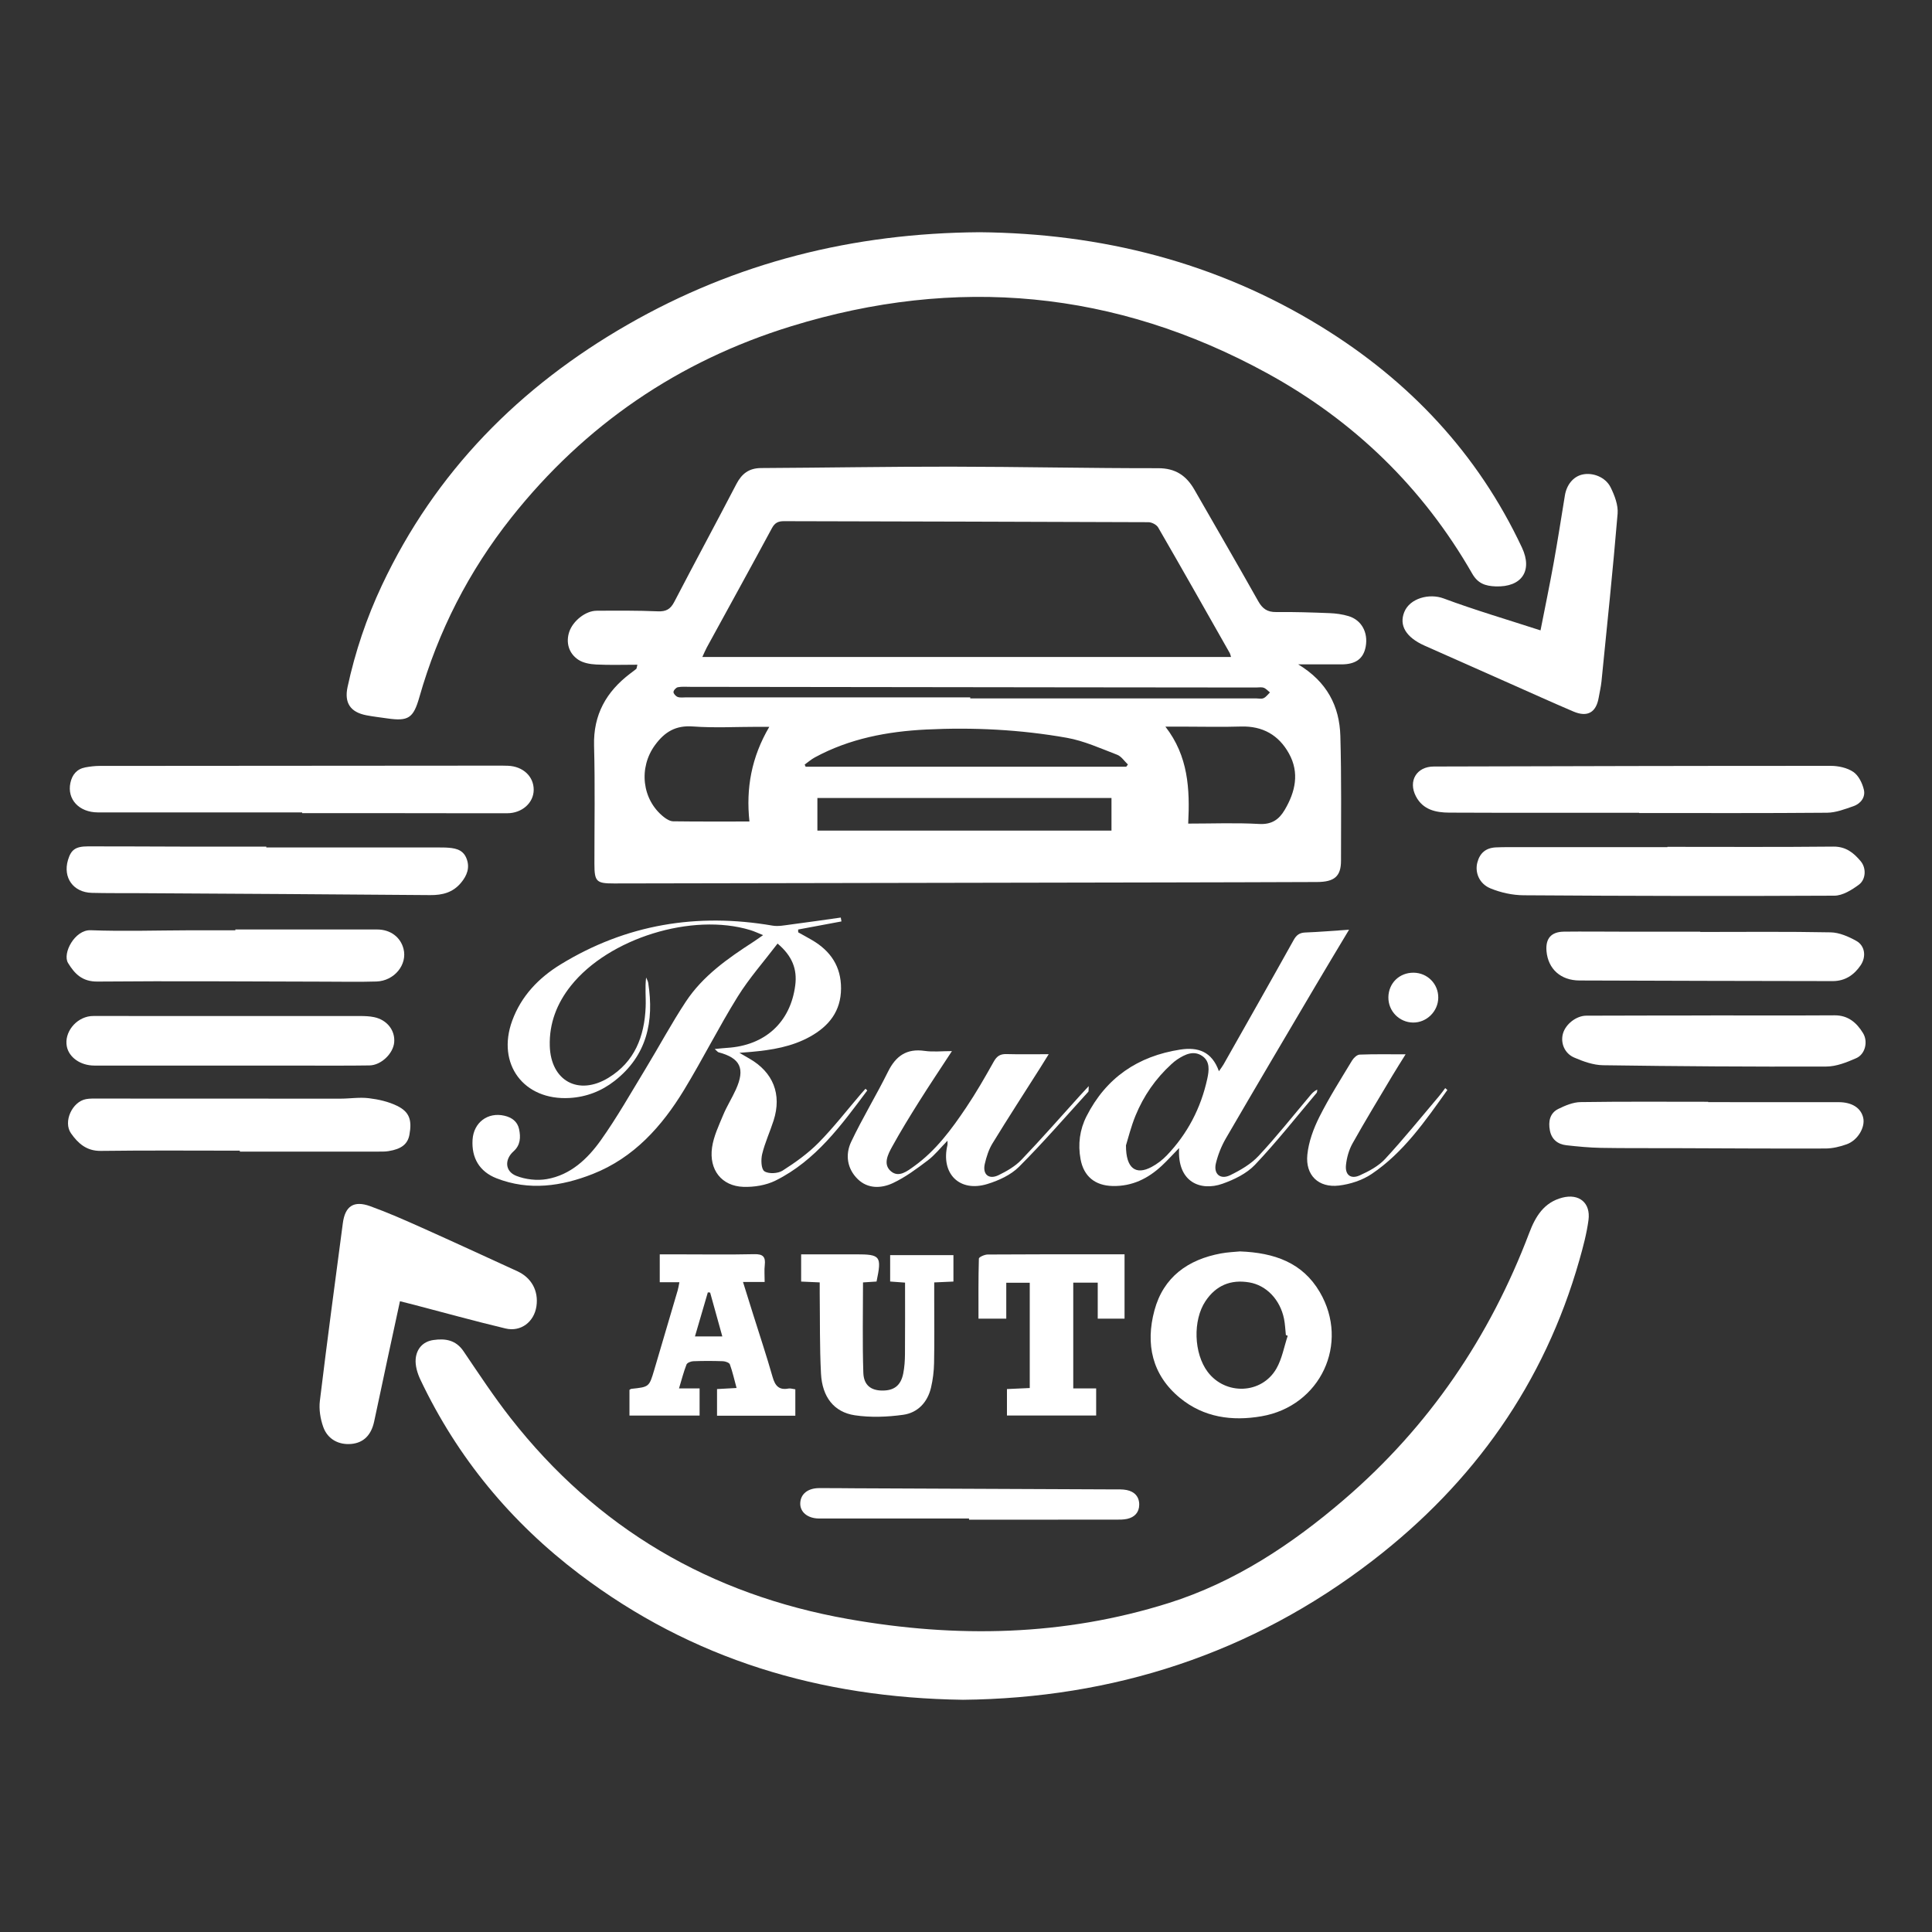
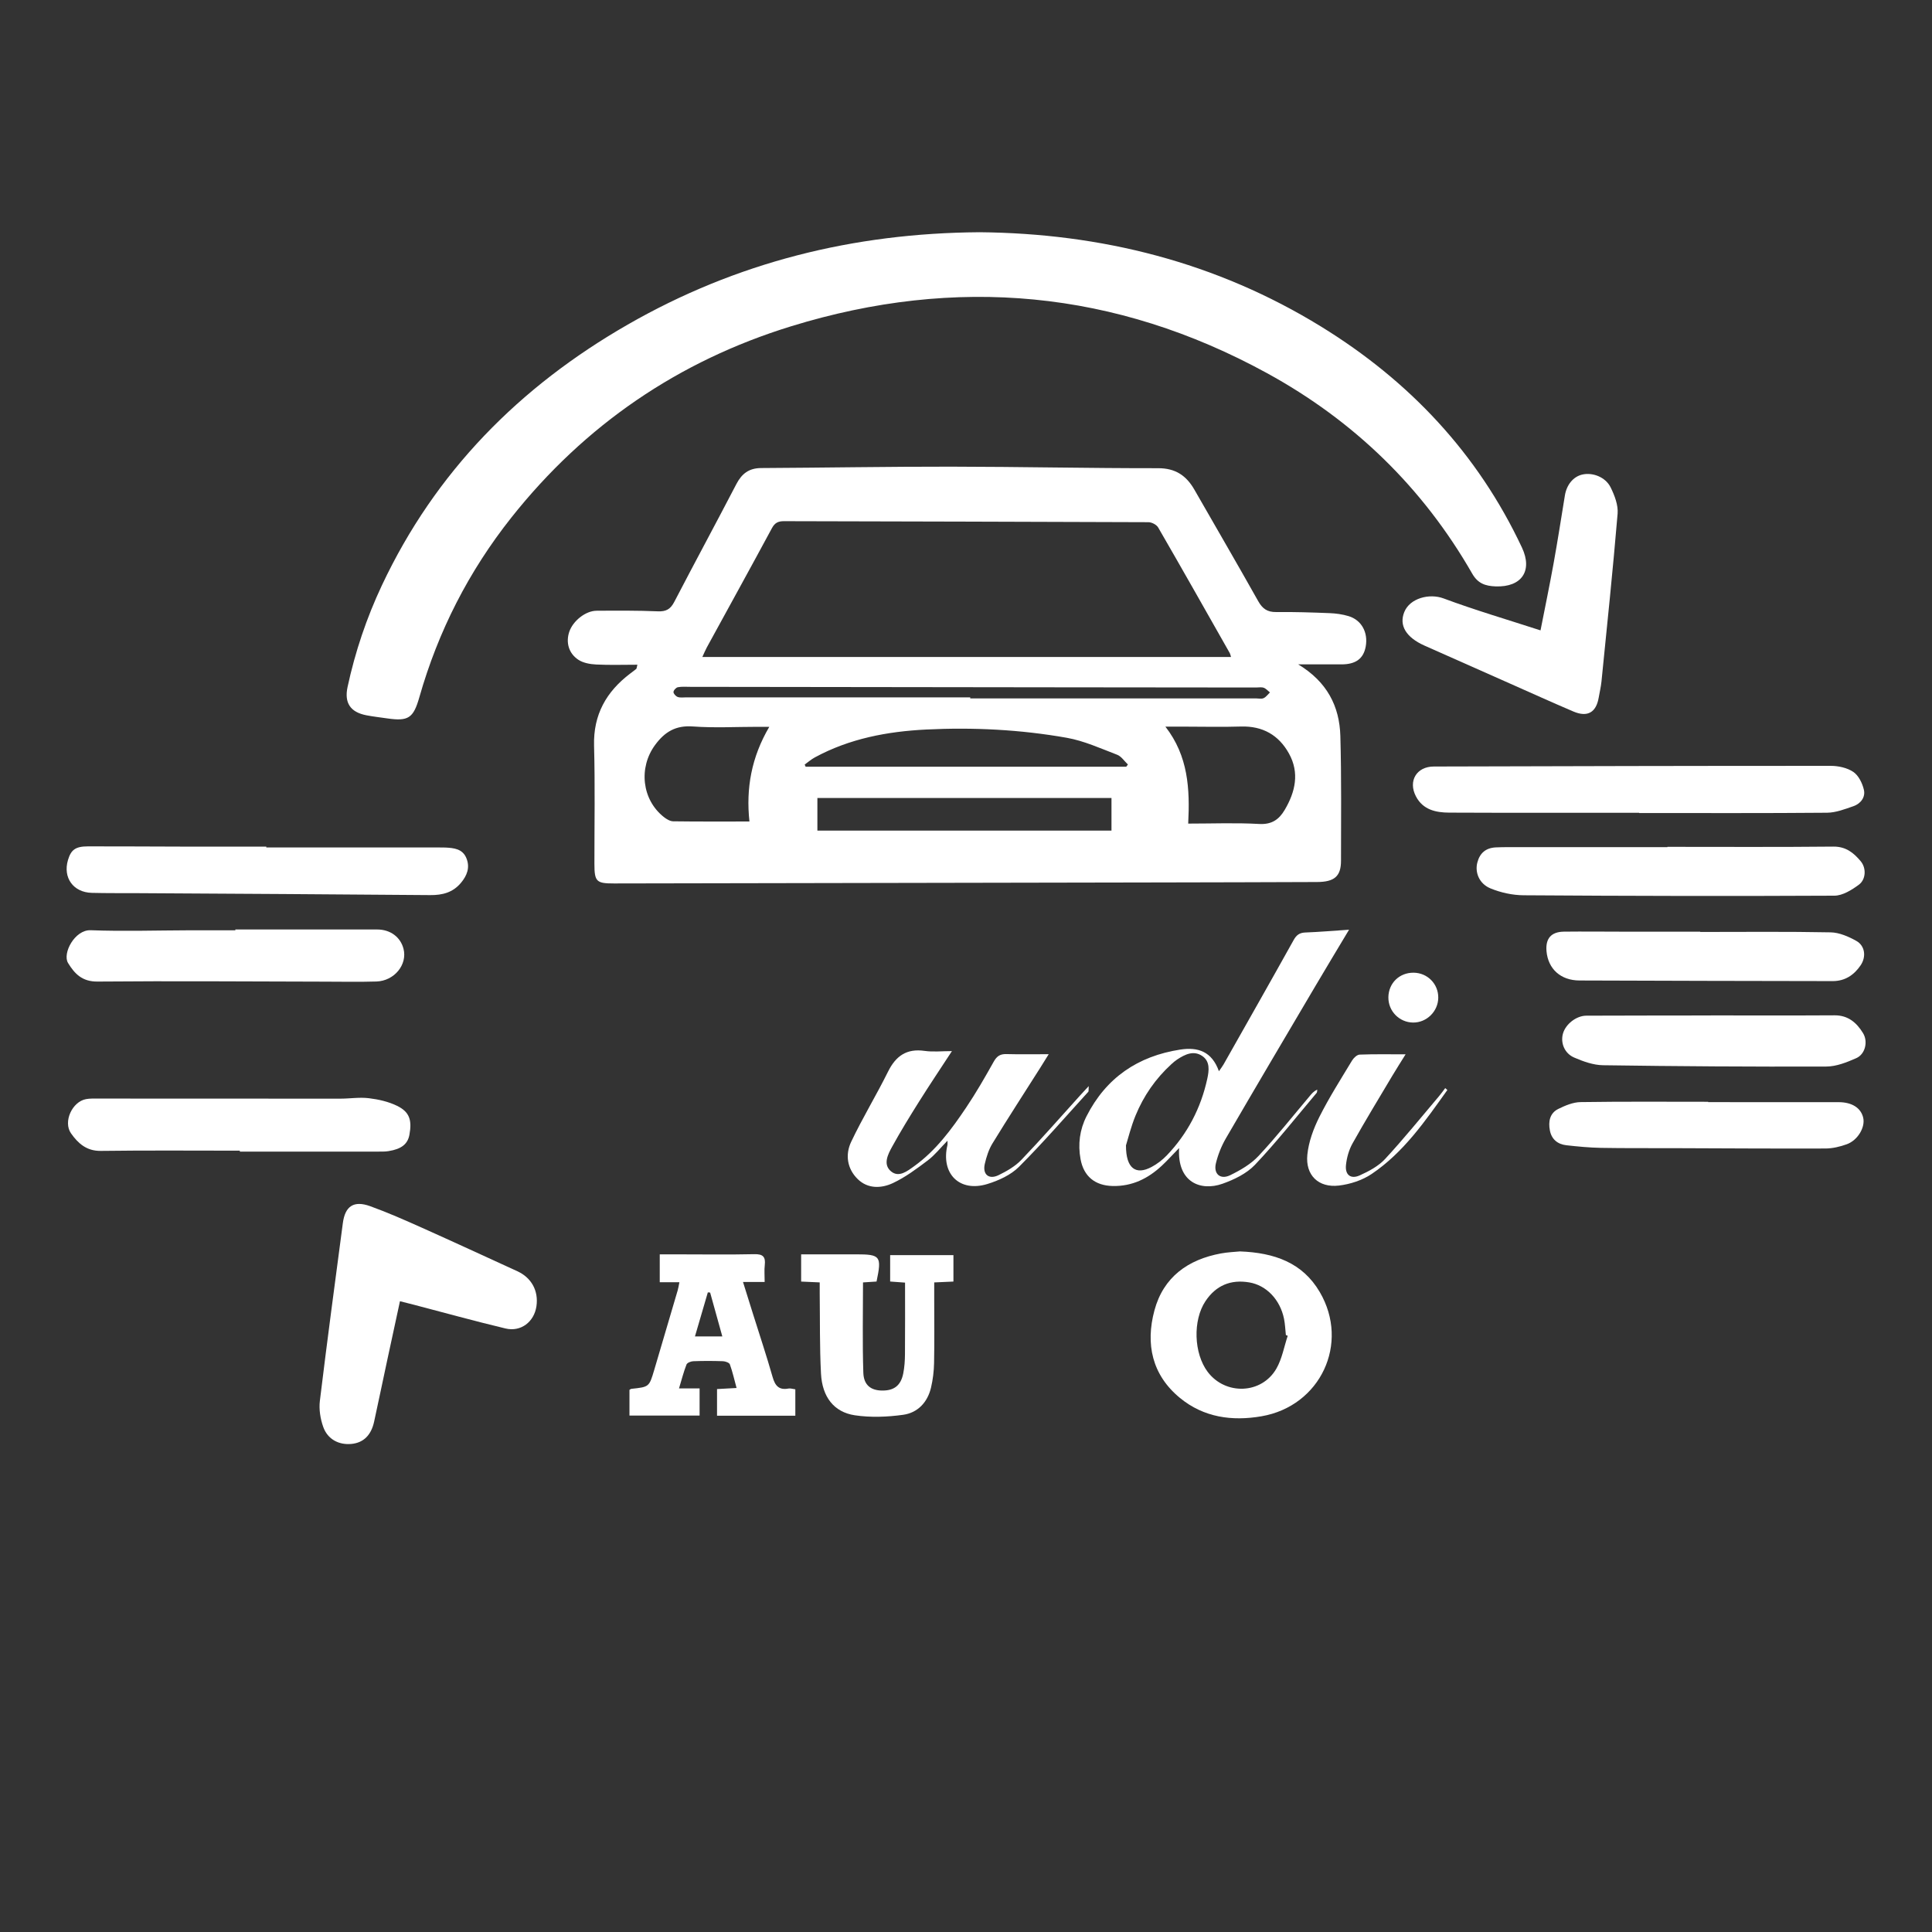
<svg xmlns="http://www.w3.org/2000/svg" id="Layer_1" viewBox="0 0 1920 1920">
  <rect x="0" y="0" width="1920" height="1920" fill="#333333" stroke="none" />
  <defs>
    <style>      .cls-1 {        fill: #fff;      }    </style>
  </defs>
  <path class="cls-1" d="M1290.13,660.24c28.72,17.32,41.07,41.62,41.9,71.21,1.16,41.28.67,82.6.65,123.91,0,15.45-6.47,21.11-23.83,21.18-51.47.22-102.95.32-154.42.42-181.43.35-362.86.67-544.29,1-17.57.03-19.41-1.84-19.42-19.65-.03-39.08.7-78.19-.35-117.24-.83-30.87,12.19-53.7,35.91-71.71,2.02-1.53,4.08-3.01,6.04-4.62.37-.3.33-1.1,1.11-4.15-14.04,0-27.52.47-40.93-.21-6.05-.3-12.89-1.5-17.77-4.73-9.73-6.44-12.5-17.4-9.01-27.76,3.64-10.8,16.16-20.88,27.08-20.94,20.33-.13,40.69-.28,60.99.58,8.2.35,12.54-2.17,16.28-9.37,20.35-39.15,41.36-77.95,61.71-117.09,5.4-10.38,12.59-15.87,24.6-15.93,62.9-.32,125.79-1.45,188.68-1.38,68.62.08,137.24,1.61,205.86,1.53,17.33-.02,28.07,7.41,36.08,21.4,21.15,36.9,42.56,73.66,63.39,110.74,4.22,7.51,9.04,10.92,17.78,10.82,17.78-.2,35.58.38,53.36,1.09,6.27.25,12.7,1.16,18.69,2.97,12.89,3.91,19.52,16.24,17.01,30.17-2.18,12.08-9.88,17.76-24.1,17.77-13.5,0-26.99,0-43,0ZM1223.38,652.92c-.64-2.07-.77-3.06-1.22-3.85-23.64-41.68-47.2-83.4-71.19-124.88-1.6-2.77-6.39-5.23-9.71-5.24-120.7-.5-241.4-.68-362.09-1.01-5.61-.02-9.1,1.48-12,6.88-21.37,39.67-43.16,79.12-64.77,118.65-1.43,2.61-2.54,5.4-4.42,9.45h525.41ZM812.31,825.43h292.27v-32.39h-292.27v32.39ZM1180.82,818.48c24.27,0,47.45-.94,70.5.37,12.53.71,19.75-4.42,25.41-14,10.6-17.94,14.85-36.83,4.23-56-10.18-18.39-26.21-27.52-47.82-26.83-18.39.59-36.82.11-55.23.11-6.16,0-12.32,0-19.74,0,22.78,29.36,24.39,61.98,22.65,96.35ZM1119.26,761.94c.55-.73,1.1-1.45,1.65-2.18-3.53-3.32-6.5-8.09-10.69-9.69-16.48-6.31-32.96-13.84-50.15-16.88-46.08-8.14-92.8-10.51-139.54-8.2-38.61,1.91-76.29,8.98-110.83,27.75-3.57,1.94-6.7,4.69-10.03,7.07.31.71.63,1.42.94,2.13h318.65ZM744.79,816.4c-3.56-32.92,1.98-63.93,19.73-94.09-5.31,0-8.69,0-12.06,0-21.28,0-42.66,1.2-63.83-.36-17.07-1.26-27.97,5.29-37.63,18.43-16.53,22.48-13.21,54.34,8.8,71.64,2.61,2.05,6.11,4.15,9.23,4.19,24.73.34,49.46.19,75.76.19ZM964.21,693.02v1.04c94.68,0,189.36,0,284.03,0,2.54,0,5.42.71,7.53-.25,2.45-1.12,4.22-3.72,6.29-5.68-2.05-1.61-3.88-3.81-6.2-4.65-2.26-.81-5.02-.25-7.56-.25-63.54-.07-127.08-.11-190.62-.19-123.91-.15-247.82-.32-371.72-.47-4.13,0-8.35-.39-12.34.38-1.79.35-4.32,3.13-4.32,4.8,0,1.71,2.4,4.27,4.28,4.91,2.57.88,5.64.35,8.5.35,94.04,0,188.09,0,282.13,0Z" />
  <path class="cls-1" d="M973.41,230.78c120.52,1.11,235.11,29.54,339.59,93.84,87.54,53.89,155.53,125.93,199.52,219.61,10.85,23.1-.4,39.41-26.07,38.53-10.43-.36-17.81-2.95-23.37-12.66-49.1-85.65-117.65-152.03-203.9-199.25-150.74-82.53-309.11-97.06-472.9-46.62-111.97,34.48-205.05,98.03-278.05,190.05-42.34,53.37-72.8,113.01-91.48,178.6-5.93,20.83-10.93,24.1-31.98,21.05-6.91-1-13.87-1.77-20.72-3.1-15.86-3.08-22.06-12.3-18.64-28.16,7.54-34.91,18.87-68.59,34.07-100.89,53.18-113.04,136.92-197.54,244.39-259.22,107.65-61.79,224.16-90.92,349.54-91.77Z" />
-   <path class="cls-1" d="M956.69,1689.22c-141.87-2.04-269-40.22-380.66-124.72-68.26-51.66-121.51-115.95-158.27-193.48-2.98-6.28-5.26-13.93-4.65-20.64.88-9.63,6.86-17.11,17.5-18.67,11.96-1.75,22.44-.09,30.07,11.18,15.13,22.32,29.98,44.92,46.58,66.14,85.98,109.93,198.45,175.65,335.67,199.95,107.46,19.03,214.02,17.03,318.53-15.91,65.71-20.71,122.45-58.34,174.4-102.95,84.14-72.26,144.6-161.22,183.83-264.74,6.24-16.48,14.62-30.44,32.94-35.18,16.62-4.3,28.25,5.13,26,22.22-1.78,13.46-5.36,26.78-9.08,39.89-34.84,122.56-105.08,221.24-205.31,298.47-120.69,93-258.51,136.93-407.55,138.45Z" />
-   <path class="cls-1" d="M861.9,1083.69c-25.77,34.47-51.15,69.58-91.07,89.5-9.46,4.72-21.41,6.66-32.09,6.29-21.52-.75-34.27-16.86-31.11-39.13,1.56-11.02,6.66-21.67,11-32.14,3.63-8.77,8.82-16.89,12.73-25.56,9.36-20.79,4.37-31.15-17.28-36.9-.77-.2-1.35-1.11-3.8-3.25,5.22-.5,8.69-.94,12.17-1.14,37.83-2.26,63.15-25.42,67.86-62.19,2.05-15.97-2.94-29.14-17.57-41.46-13.66,17.97-28.25,34.41-39.68,52.82-18.73,30.17-34.69,62.05-53.13,92.42-22.13,36.45-50.05,67.65-90.83,83.73-31.08,12.25-63.3,16.95-95.69,4.27-17-6.66-24.91-20.31-23.78-38.32,1.07-17.09,15.11-27.71,31.71-23.83,7.29,1.7,12.93,5.71,14.54,13.38,1.69,8.04,1.34,15.88-5.49,21.96-9.09,8.09-8.69,19.94,2.75,24.43,9.18,3.61,20.56,4.9,30.26,3.21,23.56-4.09,40.49-20.07,53.64-38.55,16.14-22.68,29.91-47.08,44.41-70.91,13.51-22.22,25.81-45.23,40.13-66.91,16.96-25.67,41.86-43.07,67.3-59.53,2.58-1.67,5.07-3.5,9.49-6.57-5.4-2.15-8.94-3.86-12.67-4.99-57.82-17.59-140.66,8.01-178.33,55.28-13.9,17.44-21.66,37.33-21,59.88,1.02,34.73,28.54,49.79,58.34,31.6,26.03-15.88,35.73-41.08,36.93-70.18.4-9.65-.79-19.37.47-29.47.72,1.78,1.81,3.5,2.09,5.35,5.94,38.29-1.23,72.19-33.39,97.36-13.08,10.24-28.09,16.04-44.73,17.01-45.61,2.67-72.76-33.73-57.09-76.7,8.99-24.63,26.35-42.69,48.14-56.03,65.12-39.87,135.64-51.44,210.6-38.55,5.65.97,11.77-.29,17.61-1.05,16.76-2.17,33.47-4.62,50.21-6.96.23,1.28.45,2.56.68,3.84-14.35,2.68-28.7,5.36-43.05,8.04.02.93.03,1.86.05,2.79,4.6,2.57,9.24,5.07,13.79,7.73,18.4,10.74,28.89,26.21,28.79,48.09-.1,22.52-12,37.41-30.77,47.84-18.19,10.11-38.22,13.33-58.57,15.16-3.03.27-6.06.48-11.66.92,4.74,2.74,7.28,4.23,9.85,5.7,23.74,13.58,32.47,35.54,24.13,61.58-3.58,11.17-8.59,21.95-11.35,33.29-1.34,5.5-1.05,14.95,2.19,17.13,4.17,2.81,13.45,2.33,18.06-.61,12.75-8.12,25.35-17.13,35.91-27.85,15.1-15.33,28.32-32.5,42.36-48.87,1.36-1.59,2.79-3.12,4.19-4.68.57.59,1.14,1.17,1.71,1.76Z" />
  <path class="cls-1" d="M397.48,1293.14c-4.32,20.01-8.48,39.12-12.58,58.24-4.39,20.47-8.65,40.97-13.1,61.44-2.95,13.58-10.69,21.03-22.59,22.14-12.43,1.17-23.56-4.52-27.97-16.86-2.88-8.06-4.38-17.48-3.36-25.92,7.14-58.92,15.04-117.74,22.82-176.58,2.24-16.99,10.84-22.81,27.23-16.89,17.58,6.35,34.73,13.95,51.81,21.59,31.56,14.12,62.94,28.66,94.39,43.04,14.09,6.44,21.22,19.54,18.97,34.82-2.27,15.47-15.41,25.72-30.75,22.06-30.55-7.29-60.84-15.7-91.23-23.63-4.21-1.1-8.43-2.13-13.64-3.45Z" />
  <path class="cls-1" d="M1530.95,626.47c4.53-23.1,9.05-44.76,12.98-66.53,4.05-22.45,7.56-45,11.23-67.52,1.72-10.59,8.23-18.63,17.09-20.76,10.28-2.47,23.27,2.31,28.39,12.72,3.93,7.99,7.63,17.6,6.92,26.11-4.64,55.64-10.48,111.19-16.03,166.75-.53,5.35-1.84,10.61-2.74,15.93-2.51,14.87-11.14,19.91-25.21,13.91-21.3-9.08-42.39-18.65-63.56-28.03-28.13-12.46-56.27-24.89-84.36-37.44-18.39-8.21-25.49-20.07-20.09-33.41,5.55-13.71,24.87-18.77,39.01-13.5,31.15,11.61,63.13,20.97,96.36,31.77Z" />
-   <path class="cls-1" d="M300.24,807.39c-67.64,0-135.28.05-202.91-.03-18.83-.02-30.85-13.09-27.36-29.37,1.75-8.17,6.42-13.79,14.87-15.38,4.65-.87,9.43-1.44,14.15-1.45,131.78-.15,263.57-.21,395.35-.28,3.49,0,6.99,0,10.48.13,14.96.59,25.61,10.57,25.57,23.91-.04,12.9-11.54,23.25-26.28,23.27-35.25.05-70.49-.06-105.74-.08-32.71-.02-65.41,0-98.12,0v-.72Z" />
  <path class="cls-1" d="M1628.92,807.71c-62.9,0-125.81.16-188.71-.13-13.26-.06-26.08-2.75-33.09-16.19-7.93-15.19.63-29.59,17.73-29.63,131.53-.35,263.05-.71,394.58-.66,7.6,0,16.35,1.92,22.44,6.07,5.2,3.54,8.93,11.21,10.44,17.71,1.71,7.36-3.14,13.79-10.38,16.3-8.5,2.94-17.42,6.42-26.19,6.5-62.26.55-124.53.29-186.8.29v-.27Z" />
  <path class="cls-1" d="M1657.06,841.58c54.97,0,109.93.32,164.89-.24,12.52-.13,20.28,6.25,27.24,14.59,5.62,6.73,5.25,18.04-1.93,23.33-7.04,5.18-16.06,10.81-24.25,10.85-102.94.53-205.88.29-308.82-.4-11.07-.07-22.75-2.63-32.99-6.85-11.37-4.69-15.55-16.03-13.05-25.64,2.49-9.56,8.52-14.57,18.28-15.09,4.44-.24,8.89-.25,13.34-.25,52.42-.02,104.85-.01,157.27-.01v-.29Z" />
  <path class="cls-1" d="M264.67,842.21c57.48,0,114.96,0,172.44,0,1.91,0,3.81-.03,5.71.07,8.43.47,16.87,1.29,20.66,10.52,3.83,9.31.67,17.34-5.45,24.63-8.02,9.56-18.35,12.22-30.55,12.11-97.17-.85-194.34-1.34-291.52-1.93-14.93-.09-29.86.1-44.77-.3-18.4-.49-28.83-15.13-23.64-32.61,3.05-10.28,7.49-13.57,19.9-13.59,30.49-.05,60.97.18,91.46.23,28.58.05,57.16.01,85.74.01v.86Z" />
  <path class="cls-1" d="M1340.68,923.94c-11.81,19.74-22.59,37.56-33.17,55.49-29.85,50.58-59.76,101.14-89.27,151.92-4.4,7.58-7.77,16.09-9.86,24.6-2.62,10.65,4.34,16.74,14.19,11.94,10.12-4.93,20.53-10.98,28.11-19.07,17.75-18.95,33.89-39.4,50.66-59.27,2.09-2.48,4.04-5.08,7.76-6.65-.2,1.09-.03,2.48-.65,3.22-20.23,23.98-39.7,48.69-61.25,71.42-8.3,8.76-20.74,14.78-32.41,18.89-21.46,7.58-45.05-1.31-43-35.51-6.57,6.74-11.66,12.39-17.19,17.55-13.72,12.8-29.51,20.59-48.84,20.17-17.39-.38-28.76-9.46-31.92-26.69-2.73-14.83-.84-29.3,5.96-42.68,19.42-38.2,50.94-59.66,93.04-66.19,17.8-2.76,31.53,1.92,38.52,21.5,2.01-2.95,3.46-4.76,4.59-6.75,23.28-41.16,46.64-82.29,69.65-123.6,2.83-5.07,5.89-7.31,11.69-7.52,13.79-.52,27.56-1.71,43.38-2.77ZM1118.98,1138.25c-.08,23.31,10.02,29.71,25.42,21.48,5.51-2.94,10.75-6.93,15.07-11.43,20.66-21.53,33.98-47.15,40.32-76.27,1.76-8.07,2.94-17.25-5.08-22.64-8.54-5.74-17.01-1.59-24.7,3.43-2.11,1.38-4.05,3.05-5.92,4.76-15.68,14.33-27.57,31.47-35.58,51.01-4.64,11.31-7.54,23.33-9.53,29.65Z" />
  <path class="cls-1" d="M238.37,1143.52c-46.07,0-92.14-.38-138.2.23-14.17.19-22.62-7.52-29.61-17.47-8.02-11.43,1.17-31.48,14.96-33.99,3.71-.68,7.59-.54,11.39-.54,80.38.02,160.76.1,241.13.09,9.51,0,19.15-1.59,28.5-.46,9.56,1.15,19.48,3.39,28.06,7.58,12.4,6.06,14.95,14.21,12.28,28.76-1.7,9.25-7.94,14.23-20.83,16.26-3.42.54-6.96.47-10.45.47-45.75.03-91.5.02-137.25.02,0-.31,0-.62,0-.94Z" />
  <path class="cls-1" d="M233.89,923.69c46.99,0,93.97-.03,140.96.02,13.08.01,23.13,7.5,26.15,19.19,4.05,15.69-9.09,31.96-26.99,32.51-17.13.52-34.28.17-51.43.14-75.25-.14-150.49-.75-225.73-.09-15.14.13-22.61-7.65-29.21-18.43-5.83-9.52,6.66-33.19,22.44-32.59,32.65,1.24,65.39.16,98.09.07,15.24-.04,30.48,0,45.72,0v-.81Z" />
  <path class="cls-1" d="M1232.19,1243.64c34.3,1.28,62.22,11.11,79.41,40.43,29.9,51.03.66,113.29-57.9,123.4-29.34,5.07-57.43,1.19-81.04-18.19-27.87-22.88-34.38-53.63-25.4-87,8.9-33.1,33.23-50.59,66.2-56.65,6.83-1.25,13.85-1.49,18.74-1.99ZM1279.72,1327.49c-.61-.25-1.23-.51-1.84-.76-.58-5.35-.76-10.79-1.82-16.05-3.86-19.07-17.46-33.36-34.57-36.25-18.41-3.12-33.09,3.01-43.51,18.64-12.71,19.08-11.62,51.98,2.21,70.3,17.67,23.4,53.58,22.22,68.24-3.21,5.65-9.8,7.64-21.71,11.29-32.66Z" />
-   <path class="cls-1" d="M228.1,1058.98c-44.78,0-89.56.04-134.35-.03-13.82-.02-25.23-8.13-27.36-19.07-2.67-13.73,8.74-28.33,23.56-30.05,2.2-.25,4.44-.14,6.66-.14,87.02-.01,174.05-.03,261.07.03,4.74,0,9.59.15,14.2,1.13,12.88,2.72,20.99,13.29,19.85,25.19-1.06,11.07-13,22.59-24.53,22.77-21.27.33-42.56.16-63.84.18-25.09.02-50.18,0-75.27,0Z" />
  <path class="cls-1" d="M1689.66,926.17c43.22,0,86.46-.46,129.67.39,8.58.17,17.69,4.18,25.42,8.47,8.69,4.82,10.09,15.75,4.35,24.25-6.56,9.71-15.6,15.75-27.76,15.73-83.91-.15-167.81-.27-251.72-.61-18.68-.07-31.13-11.53-32.71-29.03-1.14-12.64,4.56-19.35,17.36-19.5,19.38-.22,38.77,0,58.16.02,25.74.02,51.49,0,77.23,0v.27Z" />
  <path class="cls-1" d="M759.92,1274h-21.54c3.57,11.42,6.75,21.6,9.94,31.78,6.55,20.88,13.5,41.65,19.49,62.7,2.48,8.7,6.31,13.19,15.76,11.44,2.03-.37,4.28.45,6.82.77v26.23h-77.81v-26.48c6.15-.34,12.3-.68,19.42-1.07-2.29-8.43-4-16.11-6.65-23.45-.62-1.7-4.44-3.07-6.85-3.16-9.83-.35-19.69-.36-29.52,0-2.36.09-6.06,1.53-6.74,3.29-2.85,7.29-4.79,14.94-7.45,23.74h20.46v26.97h-69.69v-25.52c.39-.21,1.14-.94,1.96-1.03,17.53-1.87,17.61-1.83,22.58-18.55,7.87-26.45,15.64-52.92,23.41-79.4.69-2.35,1.02-4.81,1.67-7.98h-19.52v-27.71c6.27,0,12.52,0,18.77,0,25.08,0,50.17.39,75.24-.18,8.69-.2,11.29,2.72,10.35,10.89-.58,4.98-.11,10.08-.11,16.74ZM705.71,1284.52c-.76-.06-1.52-.11-2.27-.17-4.22,14.43-8.44,28.85-12.81,43.79h27.21c-4.24-15.26-8.18-29.44-12.12-43.62Z" />
  <path class="cls-1" d="M1700.32,1009.11c40.95,0,81.91.16,122.86-.09,13.49-.08,21.98,7.34,28.31,17.73,5.14,8.44,2.14,20.91-6.73,24.82-9.38,4.14-19.8,8.32-29.78,8.35-73.96.26-147.93-.24-221.89-1.3-9.65-.14-19.71-3.74-28.74-7.66-9.72-4.23-13.63-14.68-11.12-23.72,2.62-9.45,13.24-17.83,23.28-17.87,40.63-.15,81.27-.15,121.91-.21.63,0,1.27,0,1.9,0v-.06Z" />
  <path class="cls-1" d="M1697.56,1095.29c43.22,0,86.44-.05,129.66.03,13.38.02,22.2,5.8,24.43,15.55,2.13,9.34-5.33,22.29-16.36,26.28-6.73,2.44-14.14,4.19-21.26,4.22-50.53.18-101.06-.17-151.59-.34-23.84-.08-47.68.13-71.51-.3-11.4-.21-22.82-1.32-34.17-2.58-8.71-.96-14.83-5.86-16.51-14.76-1.65-8.72-.17-17.17,8.43-21.38,6.86-3.37,14.65-6.65,22.08-6.76,42.26-.64,84.53-.31,126.8-.31v.35Z" />
  <path class="cls-1" d="M871.09,1273.58c-4.46.29-9.09.59-13.44.87,0,30.23-.66,60.01.32,89.75.41,12.33,7.51,17.51,18.32,17.71,12.15.23,18.97-4.92,21.37-17.1,1.21-6.17,1.64-12.58,1.69-18.89.19-23.46.08-46.92.08-71.27-5.02-.37-9.58-.71-14.81-1.09v-26.23h62.89v26.27c-6.08.27-11.96.53-19.09.85,0,6.08,0,11.69,0,17.29,0,20.96.27,41.92-.15,62.87-.16,8.17-1.18,16.48-3.05,24.43-3.45,14.59-13.22,24.97-27.67,26.97-15.78,2.19-32.36,2.83-48.05.48-20.73-3.11-32.41-18.25-33.61-41.43-1.37-26.61-.93-53.31-1.27-79.97-.04-3.41,0-6.82,0-10.66-6.69-.3-12.28-.54-18.45-.82v-27.07h54.5c24.36,0,25.74,1.77,20.43,27.03Z" />
-   <path class="cls-1" d="M1117.56,1246.55v63.89h-26.65v-35.77h-24.32v105.11h22.76v26.93h-88.65v-26.28c7.21-.33,14.6-.66,22.65-1.03v-104.62h-23.33v35.69h-27.61c0-19.93-.19-39.82.39-59.7.04-1.49,5.62-4.02,8.64-4.05,37.17-.28,74.34-.19,111.51-.19,7.89,0,15.78,0,24.61,0Z" />
  <path class="cls-1" d="M1081.96,1079.36c-.25,3.94.04,5.11-.4,5.6-22.82,25.05-45.01,50.75-68.97,74.67-8.13,8.11-20.17,13.6-31.41,17.04-27.77,8.49-46.42-10.44-39.61-38.79.19-.81.02-1.7.02-4.26-7.12,7.25-12.6,14.3-19.48,19.49-11.04,8.33-22.36,16.82-34.79,22.64-11.4,5.34-24.81,5.87-34.86-3.91-10.61-10.32-12.64-24.33-6.6-37.08,11.23-23.71,24.99-46.21,36.64-69.74,7.78-15.71,18.57-23.24,36.47-20.65,8.26,1.19,16.84.2,27.05.2-11.36,17.4-22.22,33.57-32.58,50.05-9.28,14.76-18.43,29.64-26.83,44.91-4.21,7.64-9.37,17.59-1.17,24.5,7.8,6.57,16.15-.13,23.15-5.17,21.51-15.49,36.97-36.5,51.5-58.11,9.9-14.72,18.76-30.16,27.43-45.64,3.04-5.42,6.33-7.75,12.52-7.58,13.57.37,27.16.11,42.16.11-3.11,4.99-5.84,9.45-8.64,13.86-15.8,24.9-31.85,49.65-47.24,74.8-3.73,6.09-6.03,13.35-7.65,20.38-2.39,10.42,4.01,15.85,13.65,11.19,8.17-3.95,16.56-8.8,22.75-15.26,19.94-20.81,38.92-42.55,58.27-63.92,2.29-2.52,4.62-5.01,8.61-9.33Z" />
-   <path class="cls-1" d="M963.01,1509.06c-48.93,0-97.87,0-146.8,0-.95,0-1.91.02-2.86,0-10.95-.25-18.36-6.5-18.07-15.23.3-8.99,7.41-14.87,18.55-14.96,11.75-.09,23.51.12,35.27.17,85.79.37,171.58.72,257.37,1.11,4.44.02,9-.24,13.3.64,7.67,1.58,12.45,6.54,12.37,14.63-.07,7.64-4.64,12.38-11.92,14.02-3.66.82-7.57.76-11.37.77-48.61.05-97.23.03-145.84.03v-1.18Z" />
+   <path class="cls-1" d="M963.01,1509.06v-1.18Z" />
  <path class="cls-1" d="M1438.36,1083.25c-21.91,30.67-43.39,61.97-75.25,83.45-9.28,6.25-21.29,10.16-32.48,11.49-20.29,2.42-33.48-10.24-31.4-30.71,1.3-12.83,6.12-25.89,11.97-37.54,9.65-19.23,21.29-37.48,32.42-55.94,1.59-2.63,4.93-5.83,7.57-5.94,14.76-.57,29.55-.28,45.67-.28-4.66,7.52-9.05,14.35-13.2,21.32-13.29,22.33-26.82,44.52-39.51,67.19-3.6,6.44-5.79,14.21-6.54,21.58-.99,9.75,4.77,14.22,13.64,10.23,9.09-4.09,18.64-9.17,25.27-16.34,18.69-20.2,36-41.68,53.82-62.69,2.1-2.47,3.95-5.15,5.92-7.73l2.09,1.89Z" />
  <path class="cls-1" d="M1404.78,966.66c13.85.11,24.71,11.15,24.55,24.94-.16,13.56-11.61,24.78-25.1,24.6-13.71-.19-24.65-11.43-24.47-25.15.19-14.02,10.94-24.51,25.02-24.39Z" />
</svg>